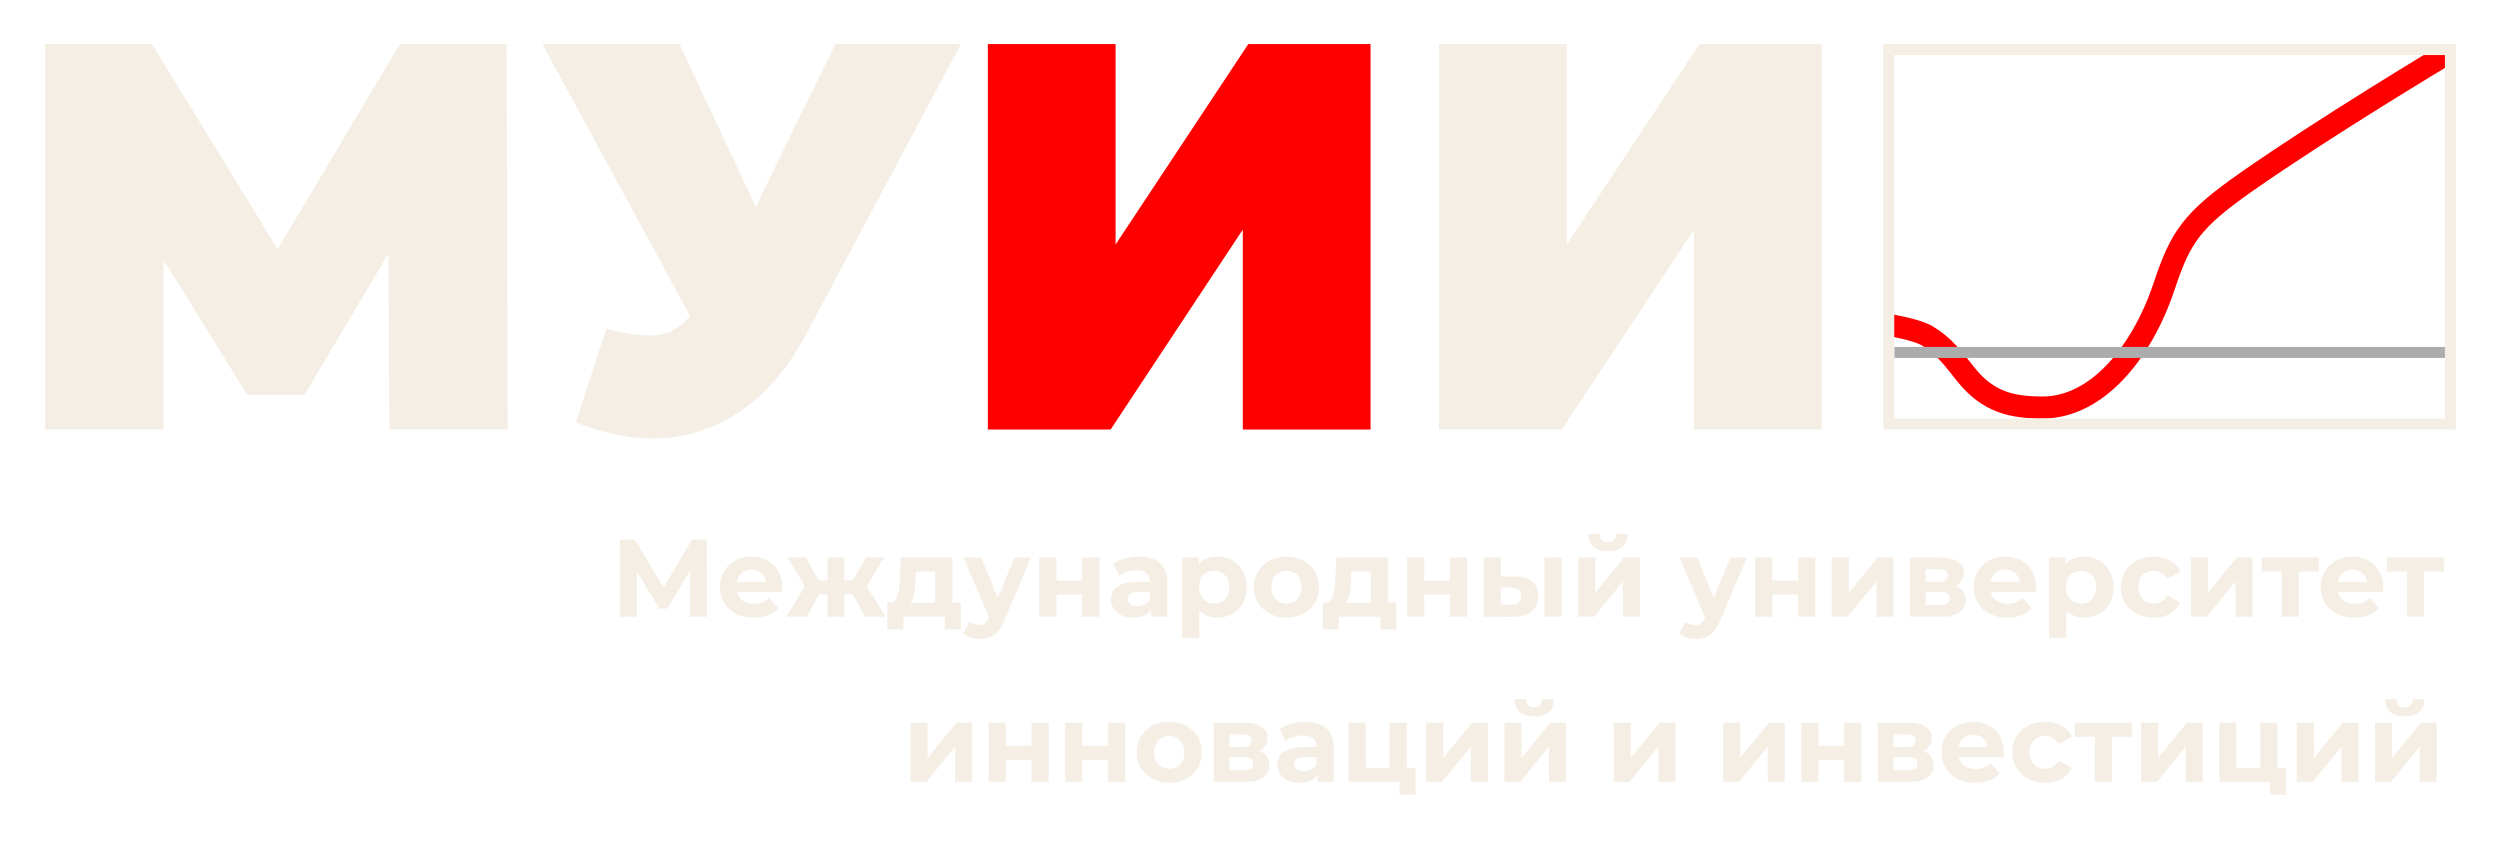
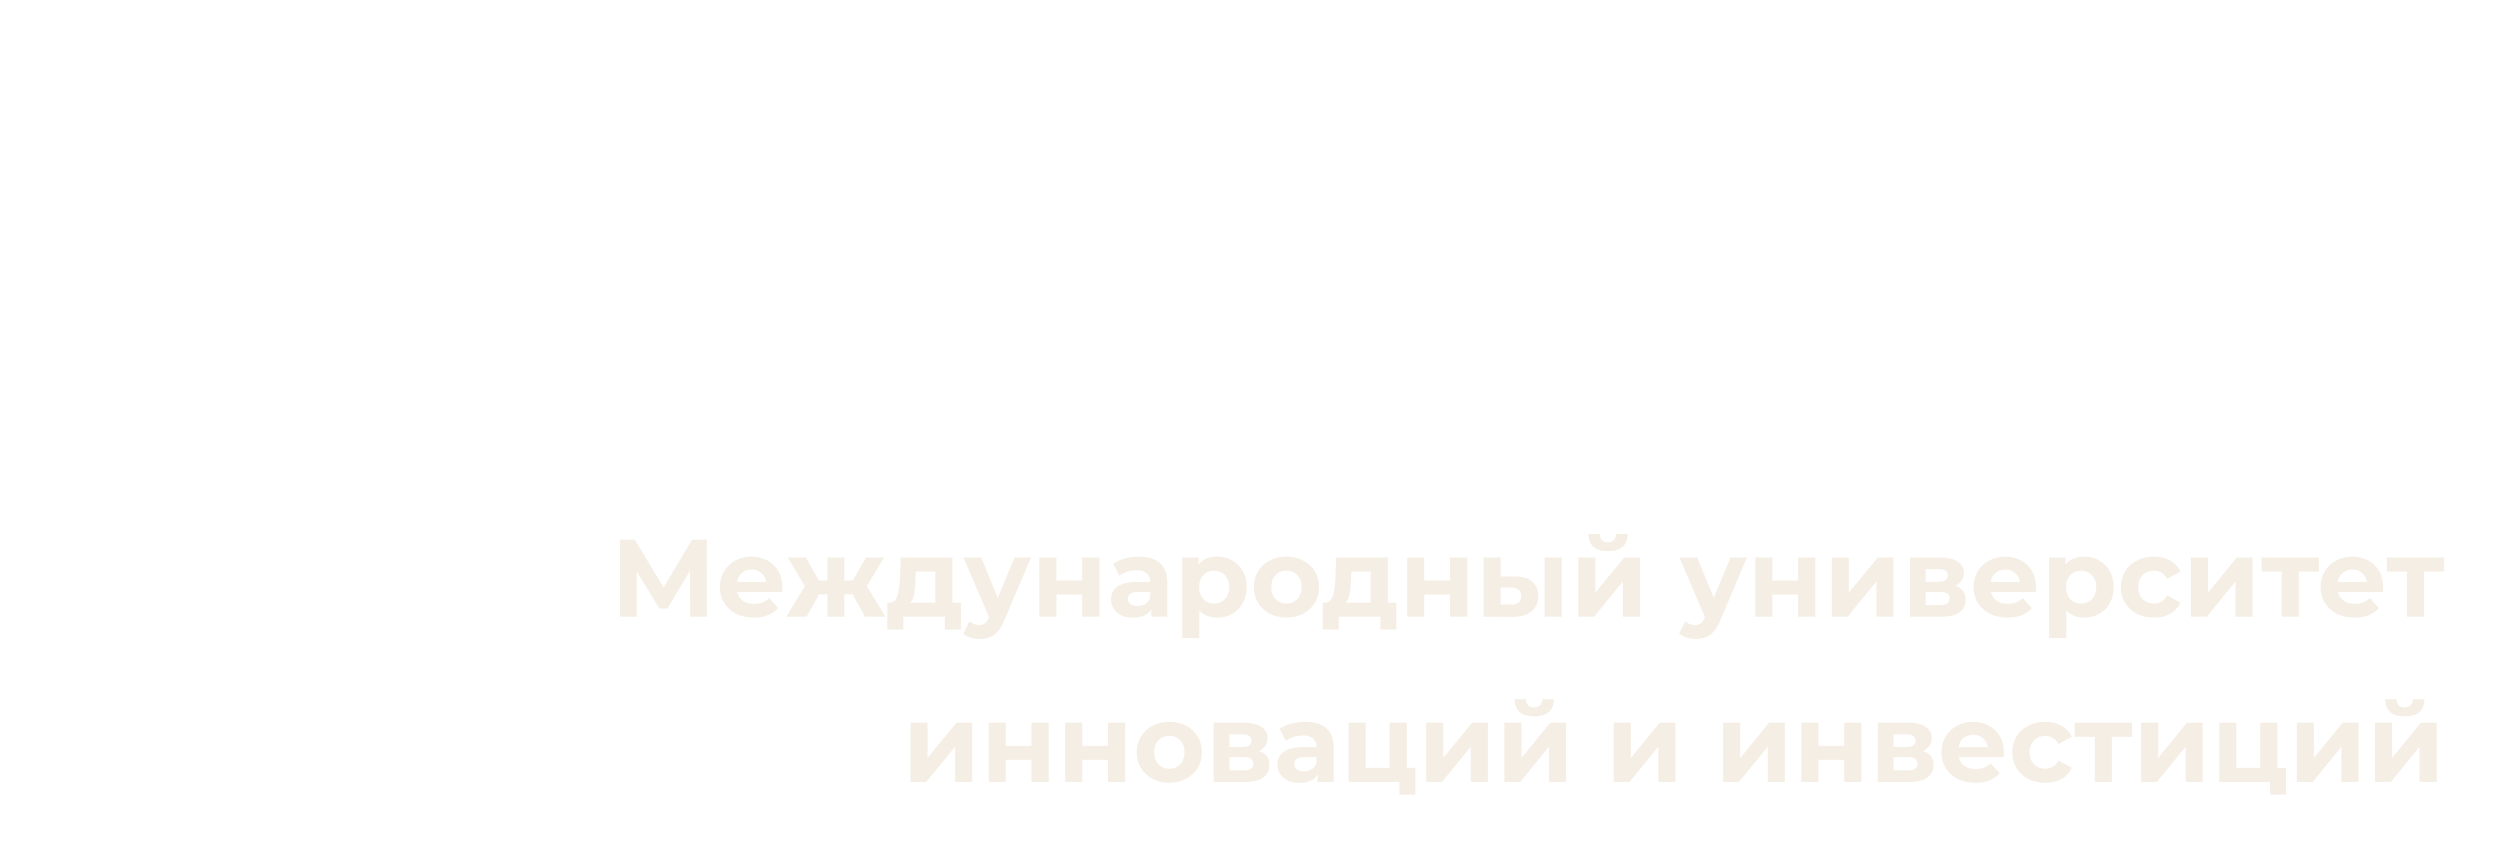
<svg xmlns="http://www.w3.org/2000/svg" width="227" height="77" viewBox="0 0 227 77" fill="none">
  <g filter="url(#filter0_d_737_313)">
    <path d="M56.298 52V45H57.638L60.618 49.94H59.908L62.838 45H64.178L64.188 52H62.668L62.658 47.33H62.948L60.598 51.26H59.878L57.478 47.33H57.818V52H56.298ZM68.437 52.08C67.823 52.08 67.283 51.96 66.817 51.72C66.357 51.48 66 51.153 65.747 50.74C65.493 50.32 65.367 49.843 65.367 49.31C65.367 48.77 65.49 48.293 65.737 47.88C65.99 47.46 66.333 47.133 66.767 46.9C67.2 46.66 67.69 46.54 68.237 46.54C68.763 46.54 69.237 46.653 69.657 46.88C70.083 47.1 70.42 47.42 70.667 47.84C70.913 48.253 71.037 48.75 71.037 49.33C71.037 49.39 71.033 49.46 71.027 49.54C71.02 49.613 71.013 49.683 71.007 49.75H66.637V48.84H70.187L69.587 49.11C69.587 48.83 69.53 48.587 69.417 48.38C69.303 48.173 69.147 48.013 68.947 47.9C68.747 47.78 68.513 47.72 68.247 47.72C67.98 47.72 67.743 47.78 67.537 47.9C67.337 48.013 67.18 48.177 67.067 48.39C66.953 48.597 66.897 48.843 66.897 49.13V49.37C66.897 49.663 66.96 49.923 67.087 50.15C67.22 50.37 67.403 50.54 67.637 50.66C67.877 50.773 68.157 50.83 68.477 50.83C68.763 50.83 69.013 50.787 69.227 50.7C69.447 50.613 69.647 50.483 69.827 50.31L70.657 51.21C70.41 51.49 70.1 51.707 69.727 51.86C69.353 52.007 68.923 52.08 68.437 52.08ZM78.556 52L77.126 49.45L78.386 48.7L80.406 52H78.556ZM76.206 49.96V48.71H78.076V49.96H76.206ZM78.546 49.49L77.076 49.33L78.626 46.62H80.276L78.546 49.49ZM73.236 52H71.396L73.406 48.7L74.666 49.45L73.236 52ZM76.666 52H75.126V46.62H76.666V52ZM75.586 49.96H73.726V48.71H75.586V49.96ZM73.246 49.49L71.516 46.62H73.166L74.706 49.33L73.246 49.49ZM84.917 51.3V47.9H83.157L83.127 48.59C83.114 48.877 83.097 49.15 83.077 49.41C83.057 49.67 83.017 49.907 82.957 50.12C82.903 50.327 82.823 50.503 82.717 50.65C82.61 50.79 82.467 50.887 82.287 50.94L80.747 50.72C80.94 50.72 81.097 50.663 81.217 50.55C81.337 50.43 81.43 50.267 81.497 50.06C81.564 49.847 81.614 49.607 81.647 49.34C81.68 49.067 81.704 48.78 81.717 48.48L81.787 46.62H86.477V51.3H84.917ZM80.567 53.16V50.72H87.247V53.16H85.797V52H82.017V53.16H80.567ZM88.959 54.02C88.678 54.02 88.402 53.977 88.129 53.89C87.855 53.803 87.632 53.683 87.459 53.53L88.028 52.42C88.148 52.527 88.285 52.61 88.439 52.67C88.599 52.73 88.755 52.76 88.909 52.76C89.129 52.76 89.302 52.707 89.428 52.6C89.562 52.5 89.682 52.33 89.788 52.09L90.069 51.43L90.189 51.26L92.118 46.62H93.618L91.189 52.33C91.015 52.763 90.815 53.103 90.588 53.35C90.368 53.597 90.122 53.77 89.849 53.87C89.582 53.97 89.285 54.02 88.959 54.02ZM89.879 52.21L87.478 46.62H89.088L90.948 51.12L89.879 52.21ZM94.371 52V46.62H95.921V48.72H98.261V46.62H99.821V52H98.261V49.99H95.921V52H94.371ZM104.534 52V50.95L104.434 50.72V48.84C104.434 48.507 104.331 48.247 104.124 48.06C103.924 47.873 103.614 47.78 103.194 47.78C102.908 47.78 102.624 47.827 102.344 47.92C102.071 48.007 101.838 48.127 101.644 48.28L101.084 47.19C101.378 46.983 101.731 46.823 102.144 46.71C102.558 46.597 102.978 46.54 103.404 46.54C104.224 46.54 104.861 46.733 105.314 47.12C105.768 47.507 105.994 48.11 105.994 48.93V52H104.534ZM102.894 52.08C102.474 52.08 102.114 52.01 101.814 51.87C101.514 51.723 101.284 51.527 101.124 51.28C100.964 51.033 100.884 50.757 100.884 50.45C100.884 50.13 100.961 49.85 101.114 49.61C101.274 49.37 101.524 49.183 101.864 49.05C102.204 48.91 102.648 48.84 103.194 48.84H104.624V49.75H103.364C102.998 49.75 102.744 49.81 102.604 49.93C102.471 50.05 102.404 50.2 102.404 50.38C102.404 50.58 102.481 50.74 102.634 50.86C102.794 50.973 103.011 51.03 103.284 51.03C103.544 51.03 103.778 50.97 103.984 50.85C104.191 50.723 104.341 50.54 104.434 50.3L104.674 51.02C104.561 51.367 104.354 51.63 104.054 51.81C103.754 51.99 103.368 52.08 102.894 52.08ZM110.52 52.08C110.066 52.08 109.67 51.98 109.33 51.78C108.99 51.58 108.723 51.277 108.53 50.87C108.343 50.457 108.25 49.937 108.25 49.31C108.25 48.677 108.34 48.157 108.52 47.75C108.7 47.343 108.96 47.04 109.3 46.84C109.64 46.64 110.046 46.54 110.52 46.54C111.026 46.54 111.48 46.657 111.88 46.89C112.286 47.117 112.606 47.437 112.84 47.85C113.08 48.263 113.2 48.75 113.2 49.31C113.2 49.877 113.08 50.367 112.84 50.78C112.606 51.193 112.286 51.513 111.88 51.74C111.48 51.967 111.026 52.08 110.52 52.08ZM107.34 53.94V46.62H108.83V47.72L108.8 49.32L108.9 50.91V53.94H107.34ZM110.25 50.8C110.51 50.8 110.74 50.74 110.94 50.62C111.146 50.5 111.31 50.33 111.43 50.11C111.556 49.883 111.62 49.617 111.62 49.31C111.62 48.997 111.556 48.73 111.43 48.51C111.31 48.29 111.146 48.12 110.94 48C110.74 47.88 110.51 47.82 110.25 47.82C109.99 47.82 109.756 47.88 109.55 48C109.343 48.12 109.18 48.29 109.06 48.51C108.94 48.73 108.88 48.997 108.88 49.31C108.88 49.617 108.94 49.883 109.06 50.11C109.18 50.33 109.343 50.5 109.55 50.62C109.756 50.74 109.99 50.8 110.25 50.8ZM116.813 52.08C116.24 52.08 115.73 51.96 115.283 51.72C114.843 51.48 114.493 51.153 114.233 50.74C113.98 50.32 113.853 49.843 113.853 49.31C113.853 48.77 113.98 48.293 114.233 47.88C114.493 47.46 114.843 47.133 115.283 46.9C115.73 46.66 116.24 46.54 116.813 46.54C117.38 46.54 117.886 46.66 118.333 46.9C118.78 47.133 119.13 47.457 119.383 47.87C119.636 48.283 119.763 48.763 119.763 49.31C119.763 49.843 119.636 50.32 119.383 50.74C119.13 51.153 118.78 51.48 118.333 51.72C117.886 51.96 117.38 52.08 116.813 52.08ZM116.813 50.8C117.073 50.8 117.306 50.74 117.513 50.62C117.72 50.5 117.883 50.33 118.003 50.11C118.123 49.883 118.183 49.617 118.183 49.31C118.183 48.997 118.123 48.73 118.003 48.51C117.883 48.29 117.72 48.12 117.513 48C117.306 47.88 117.073 47.82 116.813 47.82C116.553 47.82 116.32 47.88 116.113 48C115.906 48.12 115.74 48.29 115.613 48.51C115.493 48.73 115.433 48.997 115.433 49.31C115.433 49.617 115.493 49.883 115.613 50.11C115.74 50.33 115.906 50.5 116.113 50.62C116.32 50.74 116.553 50.8 116.813 50.8ZM124.458 51.3V47.9H122.698L122.668 48.59C122.654 48.877 122.638 49.15 122.618 49.41C122.598 49.67 122.558 49.907 122.498 50.12C122.444 50.327 122.364 50.503 122.258 50.65C122.151 50.79 122.008 50.887 121.828 50.94L120.288 50.72C120.481 50.72 120.638 50.663 120.758 50.55C120.878 50.43 120.971 50.267 121.038 50.06C121.104 49.847 121.154 49.607 121.188 49.34C121.221 49.067 121.244 48.78 121.258 48.48L121.328 46.62H126.018V51.3H124.458ZM120.108 53.16V50.72H126.788V53.16H125.338V52H121.558V53.16H120.108ZM127.77 52V46.62H129.32V48.72H131.66V46.62H133.22V52H131.66V49.99H129.32V52H127.77ZM140.253 52V46.62H141.803V52H140.253ZM137.543 48.34C138.25 48.347 138.78 48.507 139.133 48.82C139.493 49.127 139.673 49.563 139.673 50.13C139.673 50.723 139.47 51.187 139.063 51.52C138.656 51.847 138.08 52.01 137.333 52.01L134.713 52V46.62H136.263V48.34H137.543ZM137.193 50.9C137.493 50.907 137.723 50.843 137.883 50.71C138.043 50.577 138.123 50.377 138.123 50.11C138.123 49.843 138.043 49.653 137.883 49.54C137.723 49.42 137.493 49.357 137.193 49.35L136.263 49.34V50.9H137.193ZM143.307 52V46.62H144.857V49.82L147.477 46.62H148.907V52H147.357V48.8L144.747 52H143.307ZM146.007 46.04C145.42 46.04 144.98 45.913 144.687 45.66C144.393 45.4 144.243 45.01 144.237 44.49H145.257C145.263 44.717 145.327 44.897 145.447 45.03C145.567 45.163 145.75 45.23 145.997 45.23C146.237 45.23 146.42 45.163 146.547 45.03C146.68 44.897 146.747 44.717 146.747 44.49H147.787C147.787 45.01 147.637 45.4 147.337 45.66C147.037 45.913 146.593 46.04 146.007 46.04ZM153.968 54.02C153.688 54.02 153.412 53.977 153.138 53.89C152.865 53.803 152.642 53.683 152.468 53.53L153.038 52.42C153.158 52.527 153.295 52.61 153.448 52.67C153.608 52.73 153.765 52.76 153.918 52.76C154.138 52.76 154.312 52.707 154.438 52.6C154.572 52.5 154.692 52.33 154.798 52.09L155.078 51.43L155.198 51.26L157.128 46.62H158.628L156.198 52.33C156.025 52.763 155.825 53.103 155.598 53.35C155.378 53.597 155.132 53.77 154.858 53.87C154.592 53.97 154.295 54.02 153.968 54.02ZM154.888 52.21L152.488 46.62H154.098L155.958 51.12L154.888 52.21ZM159.381 52V46.62H160.931V48.72H163.271V46.62H164.831V52H163.271V49.99H160.931V52H159.381ZM166.324 52V46.62H167.874V49.82L170.494 46.62H171.924V52H170.374V48.8L167.764 52H166.324ZM173.424 52V46.62H176.174C176.847 46.62 177.374 46.743 177.754 46.99C178.134 47.23 178.324 47.57 178.324 48.01C178.324 48.45 178.144 48.797 177.784 49.05C177.43 49.297 176.96 49.42 176.374 49.42L176.534 49.06C177.187 49.06 177.674 49.18 177.994 49.42C178.32 49.66 178.484 50.01 178.484 50.47C178.484 50.943 178.304 51.317 177.944 51.59C177.584 51.863 177.034 52 176.294 52H173.424ZM174.854 50.94H176.164C176.45 50.94 176.664 50.893 176.804 50.8C176.95 50.7 177.024 50.55 177.024 50.35C177.024 50.143 176.957 49.993 176.824 49.9C176.69 49.8 176.48 49.75 176.194 49.75H174.854V50.94ZM174.854 48.83H176.034C176.307 48.83 176.51 48.78 176.644 48.68C176.784 48.58 176.854 48.437 176.854 48.25C176.854 48.057 176.784 47.913 176.644 47.82C176.51 47.727 176.307 47.68 176.034 47.68H174.854V48.83ZM182.275 52.08C181.661 52.08 181.121 51.96 180.655 51.72C180.195 51.48 179.838 51.153 179.585 50.74C179.331 50.32 179.205 49.843 179.205 49.31C179.205 48.77 179.328 48.293 179.575 47.88C179.828 47.46 180.171 47.133 180.605 46.9C181.038 46.66 181.528 46.54 182.075 46.54C182.601 46.54 183.075 46.653 183.495 46.88C183.921 47.1 184.258 47.42 184.505 47.84C184.751 48.253 184.875 48.75 184.875 49.33C184.875 49.39 184.871 49.46 184.865 49.54C184.858 49.613 184.851 49.683 184.845 49.75H180.475V48.84H184.025L183.425 49.11C183.425 48.83 183.368 48.587 183.255 48.38C183.141 48.173 182.985 48.013 182.785 47.9C182.585 47.78 182.351 47.72 182.085 47.72C181.818 47.72 181.581 47.78 181.375 47.9C181.175 48.013 181.018 48.177 180.905 48.39C180.791 48.597 180.735 48.843 180.735 49.13V49.37C180.735 49.663 180.798 49.923 180.925 50.15C181.058 50.37 181.241 50.54 181.475 50.66C181.715 50.773 181.995 50.83 182.315 50.83C182.601 50.83 182.851 50.787 183.065 50.7C183.285 50.613 183.485 50.483 183.665 50.31L184.495 51.21C184.248 51.49 183.938 51.707 183.565 51.86C183.191 52.007 182.761 52.08 182.275 52.08ZM189.24 52.08C188.787 52.08 188.39 51.98 188.05 51.78C187.71 51.58 187.444 51.277 187.25 50.87C187.064 50.457 186.97 49.937 186.97 49.31C186.97 48.677 187.06 48.157 187.24 47.75C187.42 47.343 187.68 47.04 188.02 46.84C188.36 46.64 188.767 46.54 189.24 46.54C189.747 46.54 190.2 46.657 190.6 46.89C191.007 47.117 191.327 47.437 191.56 47.85C191.8 48.263 191.92 48.75 191.92 49.31C191.92 49.877 191.8 50.367 191.56 50.78C191.327 51.193 191.007 51.513 190.6 51.74C190.2 51.967 189.747 52.08 189.24 52.08ZM186.06 53.94V46.62H187.55V47.72L187.52 49.32L187.62 50.91V53.94H186.06ZM188.97 50.8C189.23 50.8 189.46 50.74 189.66 50.62C189.867 50.5 190.03 50.33 190.15 50.11C190.277 49.883 190.34 49.617 190.34 49.31C190.34 48.997 190.277 48.73 190.15 48.51C190.03 48.29 189.867 48.12 189.66 48C189.46 47.88 189.23 47.82 188.97 47.82C188.71 47.82 188.477 47.88 188.27 48C188.064 48.12 187.9 48.29 187.78 48.51C187.66 48.73 187.6 48.997 187.6 49.31C187.6 49.617 187.66 49.883 187.78 50.11C187.9 50.33 188.064 50.5 188.27 50.62C188.477 50.74 188.71 50.8 188.97 50.8ZM195.574 52.08C194.994 52.08 194.477 51.963 194.024 51.73C193.57 51.49 193.214 51.16 192.954 50.74C192.7 50.32 192.574 49.843 192.574 49.31C192.574 48.77 192.7 48.293 192.954 47.88C193.214 47.46 193.57 47.133 194.024 46.9C194.477 46.66 194.994 46.54 195.574 46.54C196.14 46.54 196.634 46.66 197.054 46.9C197.474 47.133 197.784 47.47 197.984 47.91L196.774 48.56C196.634 48.307 196.457 48.12 196.244 48C196.037 47.88 195.81 47.82 195.564 47.82C195.297 47.82 195.057 47.88 194.844 48C194.63 48.12 194.46 48.29 194.334 48.51C194.214 48.73 194.154 48.997 194.154 49.31C194.154 49.623 194.214 49.89 194.334 50.11C194.46 50.33 194.63 50.5 194.844 50.62C195.057 50.74 195.297 50.8 195.564 50.8C195.81 50.8 196.037 50.743 196.244 50.63C196.457 50.51 196.634 50.32 196.774 50.06L197.984 50.72C197.784 51.153 197.474 51.49 197.054 51.73C196.634 51.963 196.14 52.08 195.574 52.08ZM198.932 52V46.62H200.482V49.82L203.102 46.62H204.532V52H202.982V48.8L200.372 52H198.932ZM207.181 52V47.54L207.531 47.9H205.361V46.62H210.551V47.9H208.381L208.731 47.54V52H207.181ZM213.788 52.08C213.175 52.08 212.635 51.96 212.168 51.72C211.708 51.48 211.352 51.153 211.098 50.74C210.845 50.32 210.718 49.843 210.718 49.31C210.718 48.77 210.842 48.293 211.088 47.88C211.342 47.46 211.685 47.133 212.118 46.9C212.552 46.66 213.042 46.54 213.588 46.54C214.115 46.54 214.588 46.653 215.008 46.88C215.435 47.1 215.772 47.42 216.018 47.84C216.265 48.253 216.388 48.75 216.388 49.33C216.388 49.39 216.385 49.46 216.378 49.54C216.372 49.613 216.365 49.683 216.358 49.75H211.988V48.84H215.538L214.938 49.11C214.938 48.83 214.882 48.587 214.768 48.38C214.655 48.173 214.498 48.013 214.298 47.9C214.098 47.78 213.865 47.72 213.598 47.72C213.332 47.72 213.095 47.78 212.888 47.9C212.688 48.013 212.532 48.177 212.418 48.39C212.305 48.597 212.248 48.843 212.248 49.13V49.37C212.248 49.663 212.312 49.923 212.438 50.15C212.572 50.37 212.755 50.54 212.988 50.66C213.228 50.773 213.508 50.83 213.828 50.83C214.115 50.83 214.365 50.787 214.578 50.7C214.798 50.613 214.998 50.483 215.178 50.31L216.008 51.21C215.762 51.49 215.452 51.707 215.078 51.86C214.705 52.007 214.275 52.08 213.788 52.08ZM218.548 52V47.54L218.898 47.9H216.728V46.62H221.918V47.9H219.748L220.098 47.54V52H218.548ZM82.672 67V61.62H84.222V64.82L86.842 61.62H88.272V67H86.722V63.8L84.112 67H82.672ZM89.772 67V61.62H91.322V63.72H93.662V61.62H95.222V67H93.662V64.99H91.322V67H89.772ZM96.715 67V61.62H98.265V63.72H100.605V61.62H102.165V67H100.605V64.99H98.265V67H96.715ZM106.178 67.08C105.605 67.08 105.095 66.96 104.648 66.72C104.208 66.48 103.858 66.153 103.598 65.74C103.345 65.32 103.218 64.843 103.218 64.31C103.218 63.77 103.345 63.293 103.598 62.88C103.858 62.46 104.208 62.133 104.648 61.9C105.095 61.66 105.605 61.54 106.178 61.54C106.745 61.54 107.252 61.66 107.698 61.9C108.145 62.133 108.495 62.457 108.748 62.87C109.002 63.283 109.128 63.763 109.128 64.31C109.128 64.843 109.002 65.32 108.748 65.74C108.495 66.153 108.145 66.48 107.698 66.72C107.252 66.96 106.745 67.08 106.178 67.08ZM106.178 65.8C106.438 65.8 106.672 65.74 106.878 65.62C107.085 65.5 107.248 65.33 107.368 65.11C107.488 64.883 107.548 64.617 107.548 64.31C107.548 63.997 107.488 63.73 107.368 63.51C107.248 63.29 107.085 63.12 106.878 63C106.672 62.88 106.438 62.82 106.178 62.82C105.918 62.82 105.685 62.88 105.478 63C105.272 63.12 105.105 63.29 104.978 63.51C104.858 63.73 104.798 63.997 104.798 64.31C104.798 64.617 104.858 64.883 104.978 65.11C105.105 65.33 105.272 65.5 105.478 65.62C105.685 65.74 105.918 65.8 106.178 65.8ZM110.201 67V61.62H112.951C113.625 61.62 114.151 61.743 114.531 61.99C114.911 62.23 115.101 62.57 115.101 63.01C115.101 63.45 114.921 63.797 114.561 64.05C114.208 64.297 113.738 64.42 113.151 64.42L113.311 64.06C113.965 64.06 114.451 64.18 114.771 64.42C115.098 64.66 115.261 65.01 115.261 65.47C115.261 65.943 115.081 66.317 114.721 66.59C114.361 66.863 113.811 67 113.071 67H110.201ZM111.631 65.94H112.941C113.228 65.94 113.441 65.893 113.581 65.8C113.728 65.7 113.801 65.55 113.801 65.35C113.801 65.143 113.735 64.993 113.601 64.9C113.468 64.8 113.258 64.75 112.971 64.75H111.631V65.94ZM111.631 63.83H112.811C113.085 63.83 113.288 63.78 113.421 63.68C113.561 63.58 113.631 63.437 113.631 63.25C113.631 63.057 113.561 62.913 113.421 62.82C113.288 62.727 113.085 62.68 112.811 62.68H111.631V63.83ZM119.642 67V65.95L119.542 65.72V63.84C119.542 63.507 119.439 63.247 119.232 63.06C119.032 62.873 118.722 62.78 118.302 62.78C118.015 62.78 117.732 62.827 117.452 62.92C117.179 63.007 116.945 63.127 116.752 63.28L116.192 62.19C116.485 61.983 116.839 61.823 117.252 61.71C117.665 61.597 118.085 61.54 118.512 61.54C119.332 61.54 119.969 61.733 120.422 62.12C120.875 62.507 121.102 63.11 121.102 63.93V67H119.642ZM118.002 67.08C117.582 67.08 117.222 67.01 116.922 66.87C116.622 66.723 116.392 66.527 116.232 66.28C116.072 66.033 115.992 65.757 115.992 65.45C115.992 65.13 116.069 64.85 116.222 64.61C116.382 64.37 116.632 64.183 116.972 64.05C117.312 63.91 117.755 63.84 118.302 63.84H119.732V64.75H118.472C118.105 64.75 117.852 64.81 117.712 64.93C117.579 65.05 117.512 65.2 117.512 65.38C117.512 65.58 117.589 65.74 117.742 65.86C117.902 65.973 118.119 66.03 118.392 66.03C118.652 66.03 118.885 65.97 119.092 65.85C119.299 65.723 119.449 65.54 119.542 65.3L119.782 66.02C119.669 66.367 119.462 66.63 119.162 66.81C118.862 66.99 118.475 67.08 118.002 67.08ZM122.457 67V61.62H124.007V65.72H126.177V61.62H127.737V67H122.457ZM127.067 68.16V66.98L127.427 67H126.177V65.72H128.517V68.16H127.067ZM129.498 67V61.62H131.048V64.82L133.668 61.62H135.098V67H133.548V63.8L130.938 67H129.498ZM136.598 67V61.62H138.148V64.82L140.768 61.62H142.198V67H140.648V63.8L138.038 67H136.598ZM139.298 61.04C138.711 61.04 138.271 60.913 137.978 60.66C137.684 60.4 137.534 60.01 137.528 59.49H138.548C138.554 59.717 138.618 59.897 138.738 60.03C138.858 60.163 139.041 60.23 139.288 60.23C139.528 60.23 139.711 60.163 139.838 60.03C139.971 59.897 140.038 59.717 140.038 59.49H141.078C141.078 60.01 140.928 60.4 140.628 60.66C140.328 60.913 139.884 61.04 139.298 61.04ZM146.529 67V61.62H148.079V64.82L150.699 61.62H152.129V67H150.579V63.8L147.969 67H146.529ZM156.461 67V61.62H158.011V64.82L160.631 61.62H162.061V67H160.511V63.8L157.901 67H156.461ZM163.561 67V61.62H165.111V63.72H167.451V61.62H169.011V67H167.451V64.99H165.111V67H163.561ZM170.504 67V61.62H173.254C173.927 61.62 174.454 61.743 174.834 61.99C175.214 62.23 175.404 62.57 175.404 63.01C175.404 63.45 175.224 63.797 174.864 64.05C174.511 64.297 174.041 64.42 173.454 64.42L173.614 64.06C174.267 64.06 174.754 64.18 175.074 64.42C175.401 64.66 175.564 65.01 175.564 65.47C175.564 65.943 175.384 66.317 175.024 66.59C174.664 66.863 174.114 67 173.374 67H170.504ZM171.934 65.94H173.244C173.531 65.94 173.744 65.893 173.884 65.8C174.031 65.7 174.104 65.55 174.104 65.35C174.104 65.143 174.037 64.993 173.904 64.9C173.771 64.8 173.561 64.75 173.274 64.75H171.934V65.94ZM171.934 63.83H173.114C173.387 63.83 173.591 63.78 173.724 63.68C173.864 63.58 173.934 63.437 173.934 63.25C173.934 63.057 173.864 62.913 173.724 62.82C173.591 62.727 173.387 62.68 173.114 62.68H171.934V63.83ZM179.355 67.08C178.741 67.08 178.201 66.96 177.735 66.72C177.275 66.48 176.918 66.153 176.665 65.74C176.411 65.32 176.285 64.843 176.285 64.31C176.285 63.77 176.408 63.293 176.655 62.88C176.908 62.46 177.251 62.133 177.685 61.9C178.118 61.66 178.608 61.54 179.155 61.54C179.681 61.54 180.155 61.653 180.575 61.88C181.001 62.1 181.338 62.42 181.585 62.84C181.831 63.253 181.955 63.75 181.955 64.33C181.955 64.39 181.951 64.46 181.945 64.54C181.938 64.613 181.931 64.683 181.925 64.75H177.555V63.84H181.105L180.505 64.11C180.505 63.83 180.448 63.587 180.335 63.38C180.221 63.173 180.065 63.013 179.865 62.9C179.665 62.78 179.431 62.72 179.165 62.72C178.898 62.72 178.661 62.78 178.455 62.9C178.255 63.013 178.098 63.177 177.985 63.39C177.871 63.597 177.815 63.843 177.815 64.13V64.37C177.815 64.663 177.878 64.923 178.005 65.15C178.138 65.37 178.321 65.54 178.555 65.66C178.795 65.773 179.075 65.83 179.395 65.83C179.681 65.83 179.931 65.787 180.145 65.7C180.365 65.613 180.565 65.483 180.745 65.31L181.575 66.21C181.328 66.49 181.018 66.707 180.645 66.86C180.271 67.007 179.841 67.08 179.355 67.08ZM185.71 67.08C185.13 67.08 184.614 66.963 184.16 66.73C183.707 66.49 183.35 66.16 183.09 65.74C182.837 65.32 182.71 64.843 182.71 64.31C182.71 63.77 182.837 63.293 183.09 62.88C183.35 62.46 183.707 62.133 184.16 61.9C184.614 61.66 185.13 61.54 185.71 61.54C186.277 61.54 186.77 61.66 187.19 61.9C187.61 62.133 187.92 62.47 188.12 62.91L186.91 63.56C186.77 63.307 186.594 63.12 186.38 63C186.174 62.88 185.947 62.82 185.7 62.82C185.434 62.82 185.194 62.88 184.98 63C184.767 63.12 184.597 63.29 184.47 63.51C184.35 63.73 184.29 63.997 184.29 64.31C184.29 64.623 184.35 64.89 184.47 65.11C184.597 65.33 184.767 65.5 184.98 65.62C185.194 65.74 185.434 65.8 185.7 65.8C185.947 65.8 186.174 65.743 186.38 65.63C186.594 65.51 186.77 65.32 186.91 65.06L188.12 65.72C187.92 66.153 187.61 66.49 187.19 66.73C186.77 66.963 186.277 67.08 185.71 67.08ZM190.209 67V62.54L190.559 62.9H188.389V61.62H193.579V62.9H191.409L191.759 62.54V67H190.209ZM194.41 67V61.62H195.96V64.82L198.58 61.62H200.01V67H198.46V63.8L195.85 67H194.41ZM201.51 67V61.62H203.06V65.72H205.23V61.62H206.79V67H201.51ZM206.12 68.16V66.98L206.48 67H205.23V65.72H207.57V68.16H206.12ZM208.551 67V61.62H210.101V64.82L212.721 61.62H214.151V67H212.601V63.8L209.991 67H208.551ZM215.65 67V61.62H217.2V64.82L219.82 61.62H221.25V67H219.7V63.8L217.09 67H215.65ZM218.35 61.04C217.764 61.04 217.324 60.913 217.03 60.66C216.737 60.4 216.587 60.01 216.58 59.49H217.6C217.607 59.717 217.67 59.897 217.79 60.03C217.91 60.163 218.094 60.23 218.34 60.23C218.58 60.23 218.764 60.163 218.89 60.03C219.024 59.897 219.09 59.717 219.09 59.49H220.13C220.13 60.01 219.98 60.4 219.68 60.66C219.38 60.913 218.937 61.04 218.35 61.04Z" fill="#F5EEE4" />
  </g>
  <g filter="url(#filter1_d_737_313)">
-     <path d="M4.1 35V-2.38419e-06H13.8L27.8 22.85H22.7L36.3 -2.38419e-06H46L46.1 35H35.35L35.25 16.2H36.95L27.65 31.85H22.45L12.75 16.2H14.85V35H4.1ZM55.044 25.85C57.111 26.383 58.728 26.567 59.895 26.4C61.061 26.2 62.094 25.483 62.995 24.25L64.695 21.85L65.695 20.75L75.844 -2.38419e-06H87.245L73.195 26.35C71.661 29.217 69.811 31.45 67.644 33.05C65.511 34.617 63.145 35.517 60.544 35.75C57.944 35.983 55.194 35.517 52.294 34.35L55.044 25.85ZM65.544 30L49.245 -2.38419e-06H61.694L71.945 21.85L65.544 30ZM130.663 35V-2.38419e-06H142.262V18.2L154.313 -2.38419e-06H165.413V35H153.813V16.85L141.813 35H130.663Z" fill="#F5EEE4" />
-     <path d="M89.696 35V-2.38419e-06H101.296V18.2L113.346 -2.38419e-06H124.446V35H112.846V16.85L100.846 35H89.696Z" fill="#FF0000" />
-     <path d="M171.5 25.5C171.5 25.5 174.028 25.909 175 26.5C176.574 27.457 177.349 28.562 178.5 30C180.5 32.5 182.657 33.007 185.5 33C190.392 32.989 194.484 28.047 196.5 22C198 17.5 199 16 204 12.5C211.154 7.492 222 1 222 1" stroke="#FF0000" stroke-width="2" />
-     <path d="M172 28H222.5" stroke="#ACACAC" />
-     <rect x="171.5" y="0.5" width="51" height="34" stroke="#F5EEE4" />
-   </g>
+     </g>
  <defs>
    <filter id="filter0_d_737_313" x="52.298" y="44.49" width="173.62" height="31.67" filterUnits="userSpaceOnUse" color-interpolation-filters="sRGB">
      <feFlood flood-opacity="0" result="BackgroundImageFix" />
      <feColorMatrix in="SourceAlpha" type="matrix" values="0 0 0 0 0 0 0 0 0 0 0 0 0 0 0 0 0 0 127 0" result="hardAlpha" />
      <feOffset dy="4" />
      <feGaussianBlur stdDeviation="2" />
      <feComposite in2="hardAlpha" operator="out" />
      <feColorMatrix type="matrix" values="0 0 0 0 0 0 0 0 0 0 0 0 0 0 0 0 0 0 0.25 0" />
      <feBlend mode="normal" in2="BackgroundImageFix" result="effect1_dropShadow_737_313" />
      <feBlend mode="normal" in="SourceGraphic" in2="effect1_dropShadow_737_313" result="shape" />
    </filter>
    <filter id="filter1_d_737_313" x="-3" y="0" width="230" height="44.1" filterUnits="userSpaceOnUse" color-interpolation-filters="sRGB">
      <feFlood flood-opacity="0" result="BackgroundImageFix" />
      <feColorMatrix in="SourceAlpha" type="matrix" values="0 0 0 0 0 0 0 0 0 0 0 0 0 0 0 0 0 0 127 0" result="hardAlpha" />
      <feOffset dy="4" />
      <feGaussianBlur stdDeviation="2" />
      <feComposite in2="hardAlpha" operator="out" />
      <feColorMatrix type="matrix" values="0 0 0 0 0 0 0 0 0 0 0 0 0 0 0 0 0 0 0.25 0" />
      <feBlend mode="normal" in2="BackgroundImageFix" result="effect1_dropShadow_737_313" />
      <feBlend mode="normal" in="SourceGraphic" in2="effect1_dropShadow_737_313" result="shape" />
    </filter>
  </defs>
</svg>